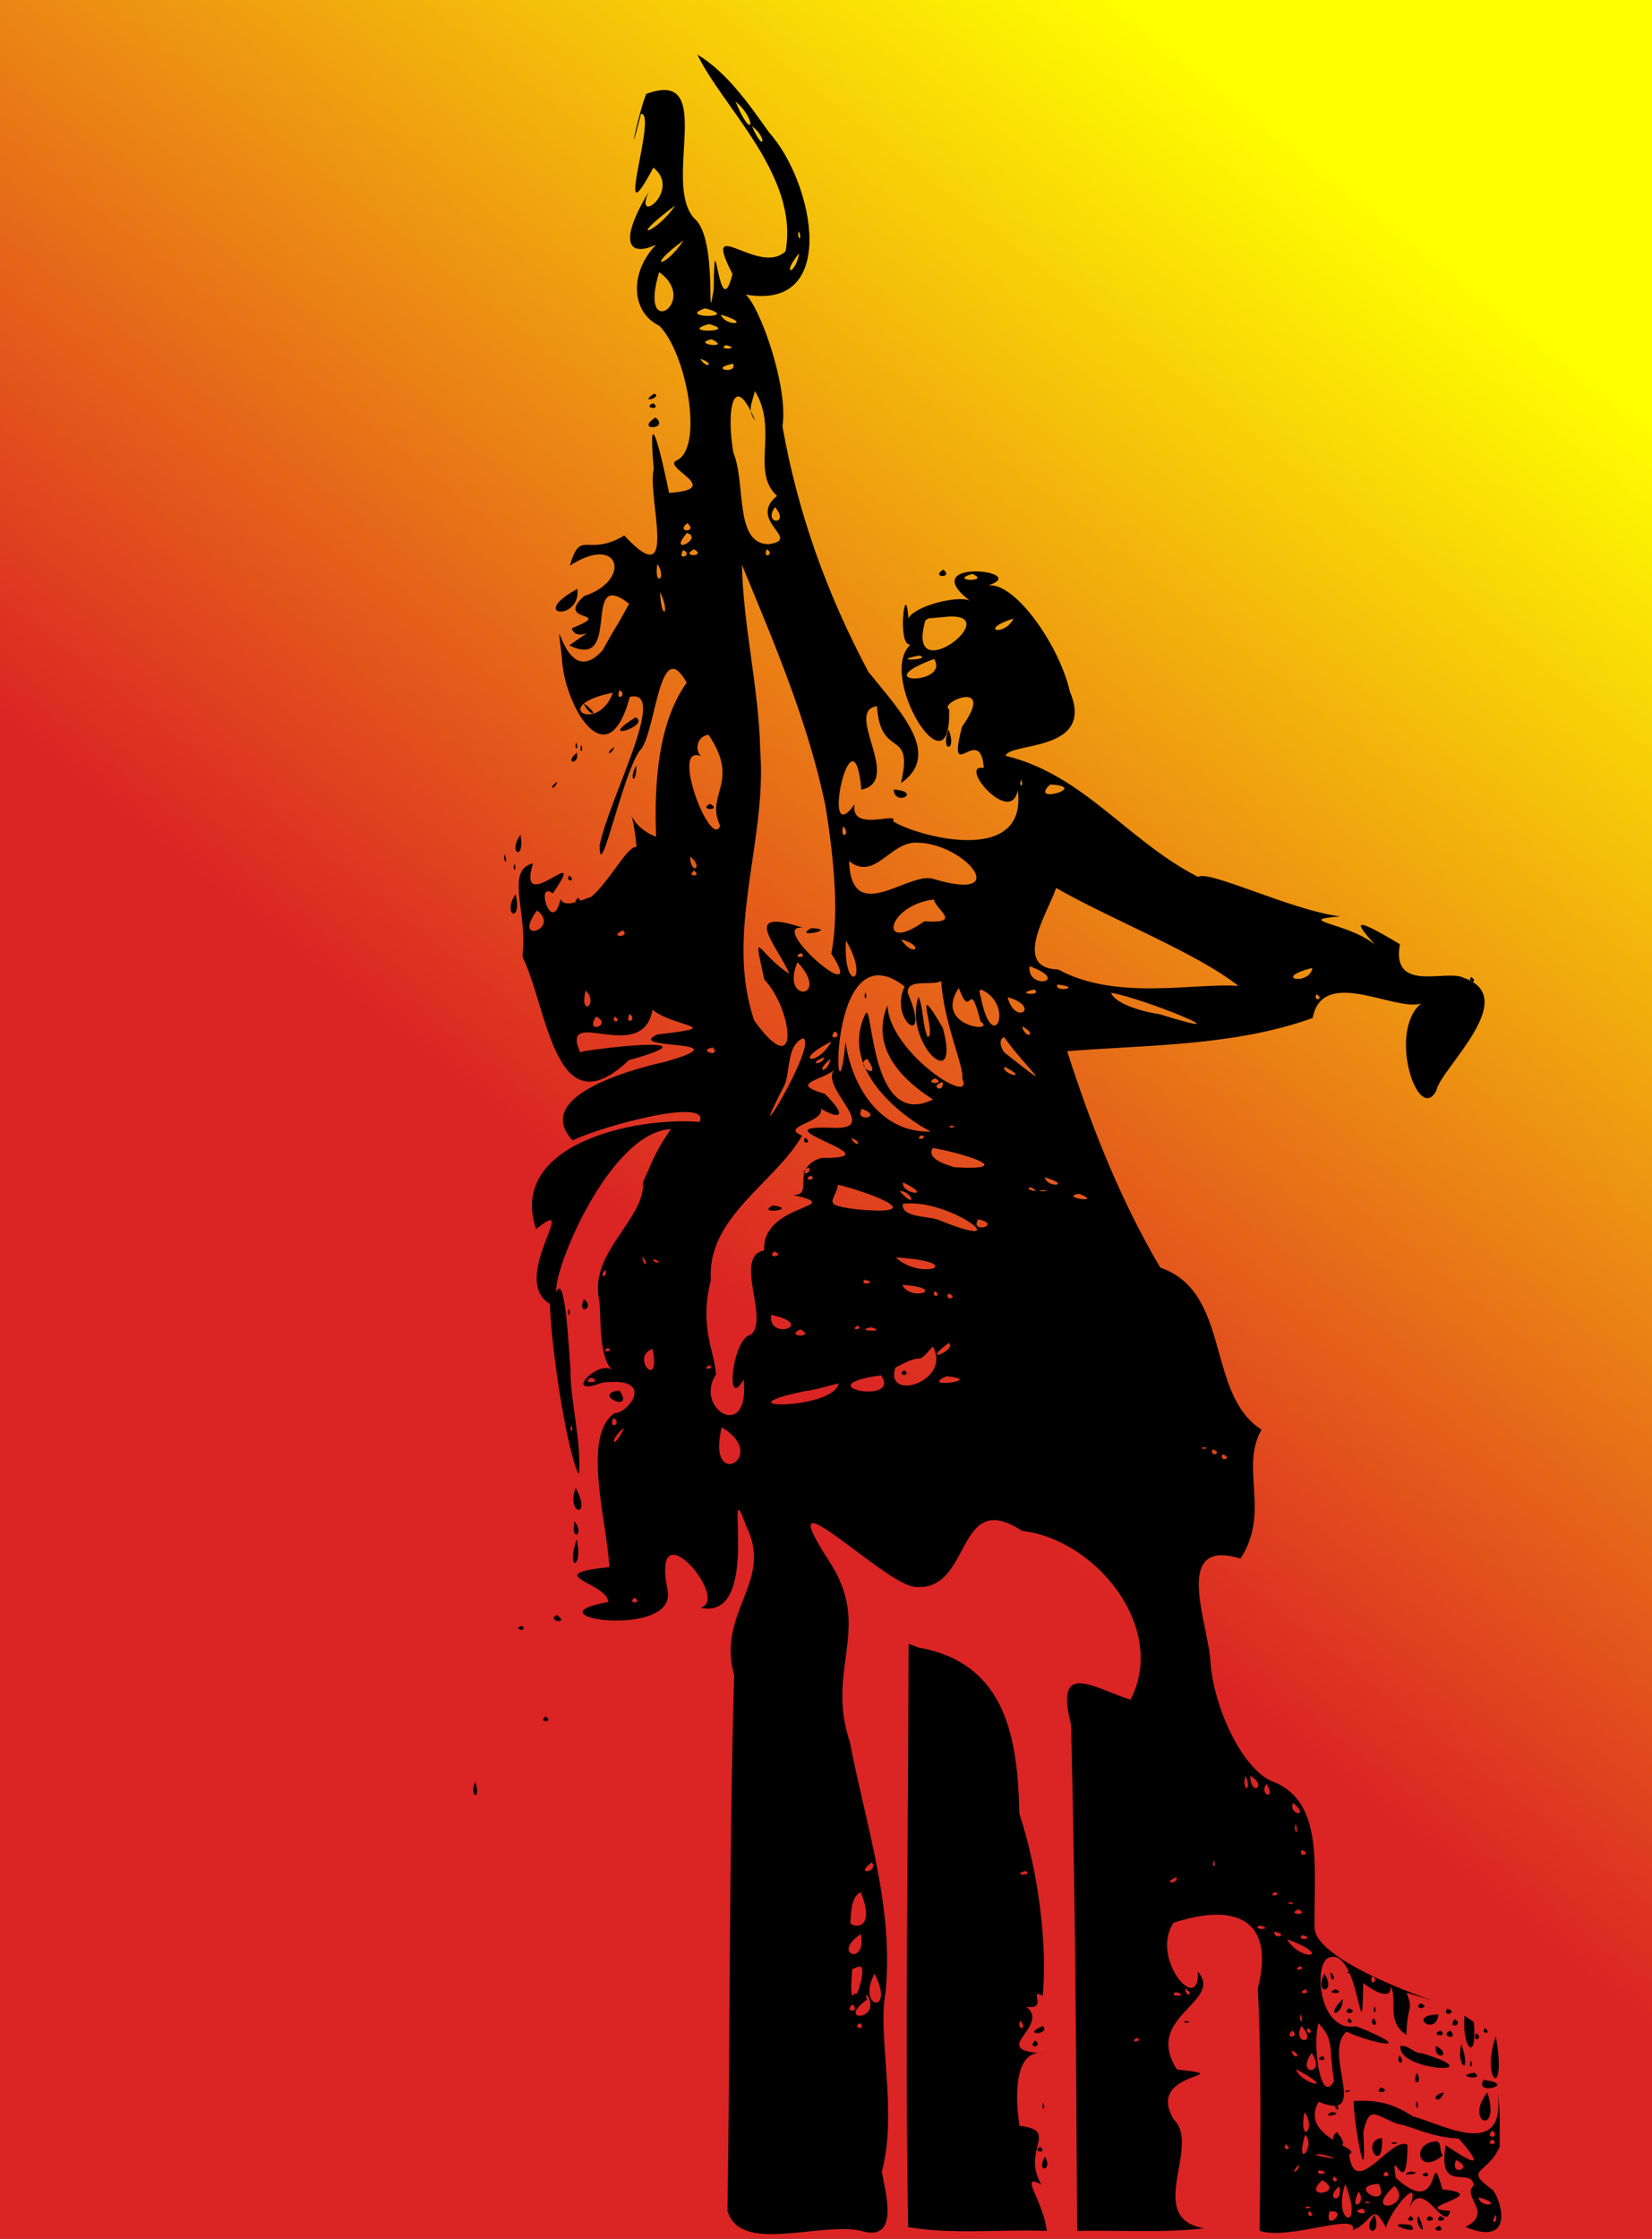
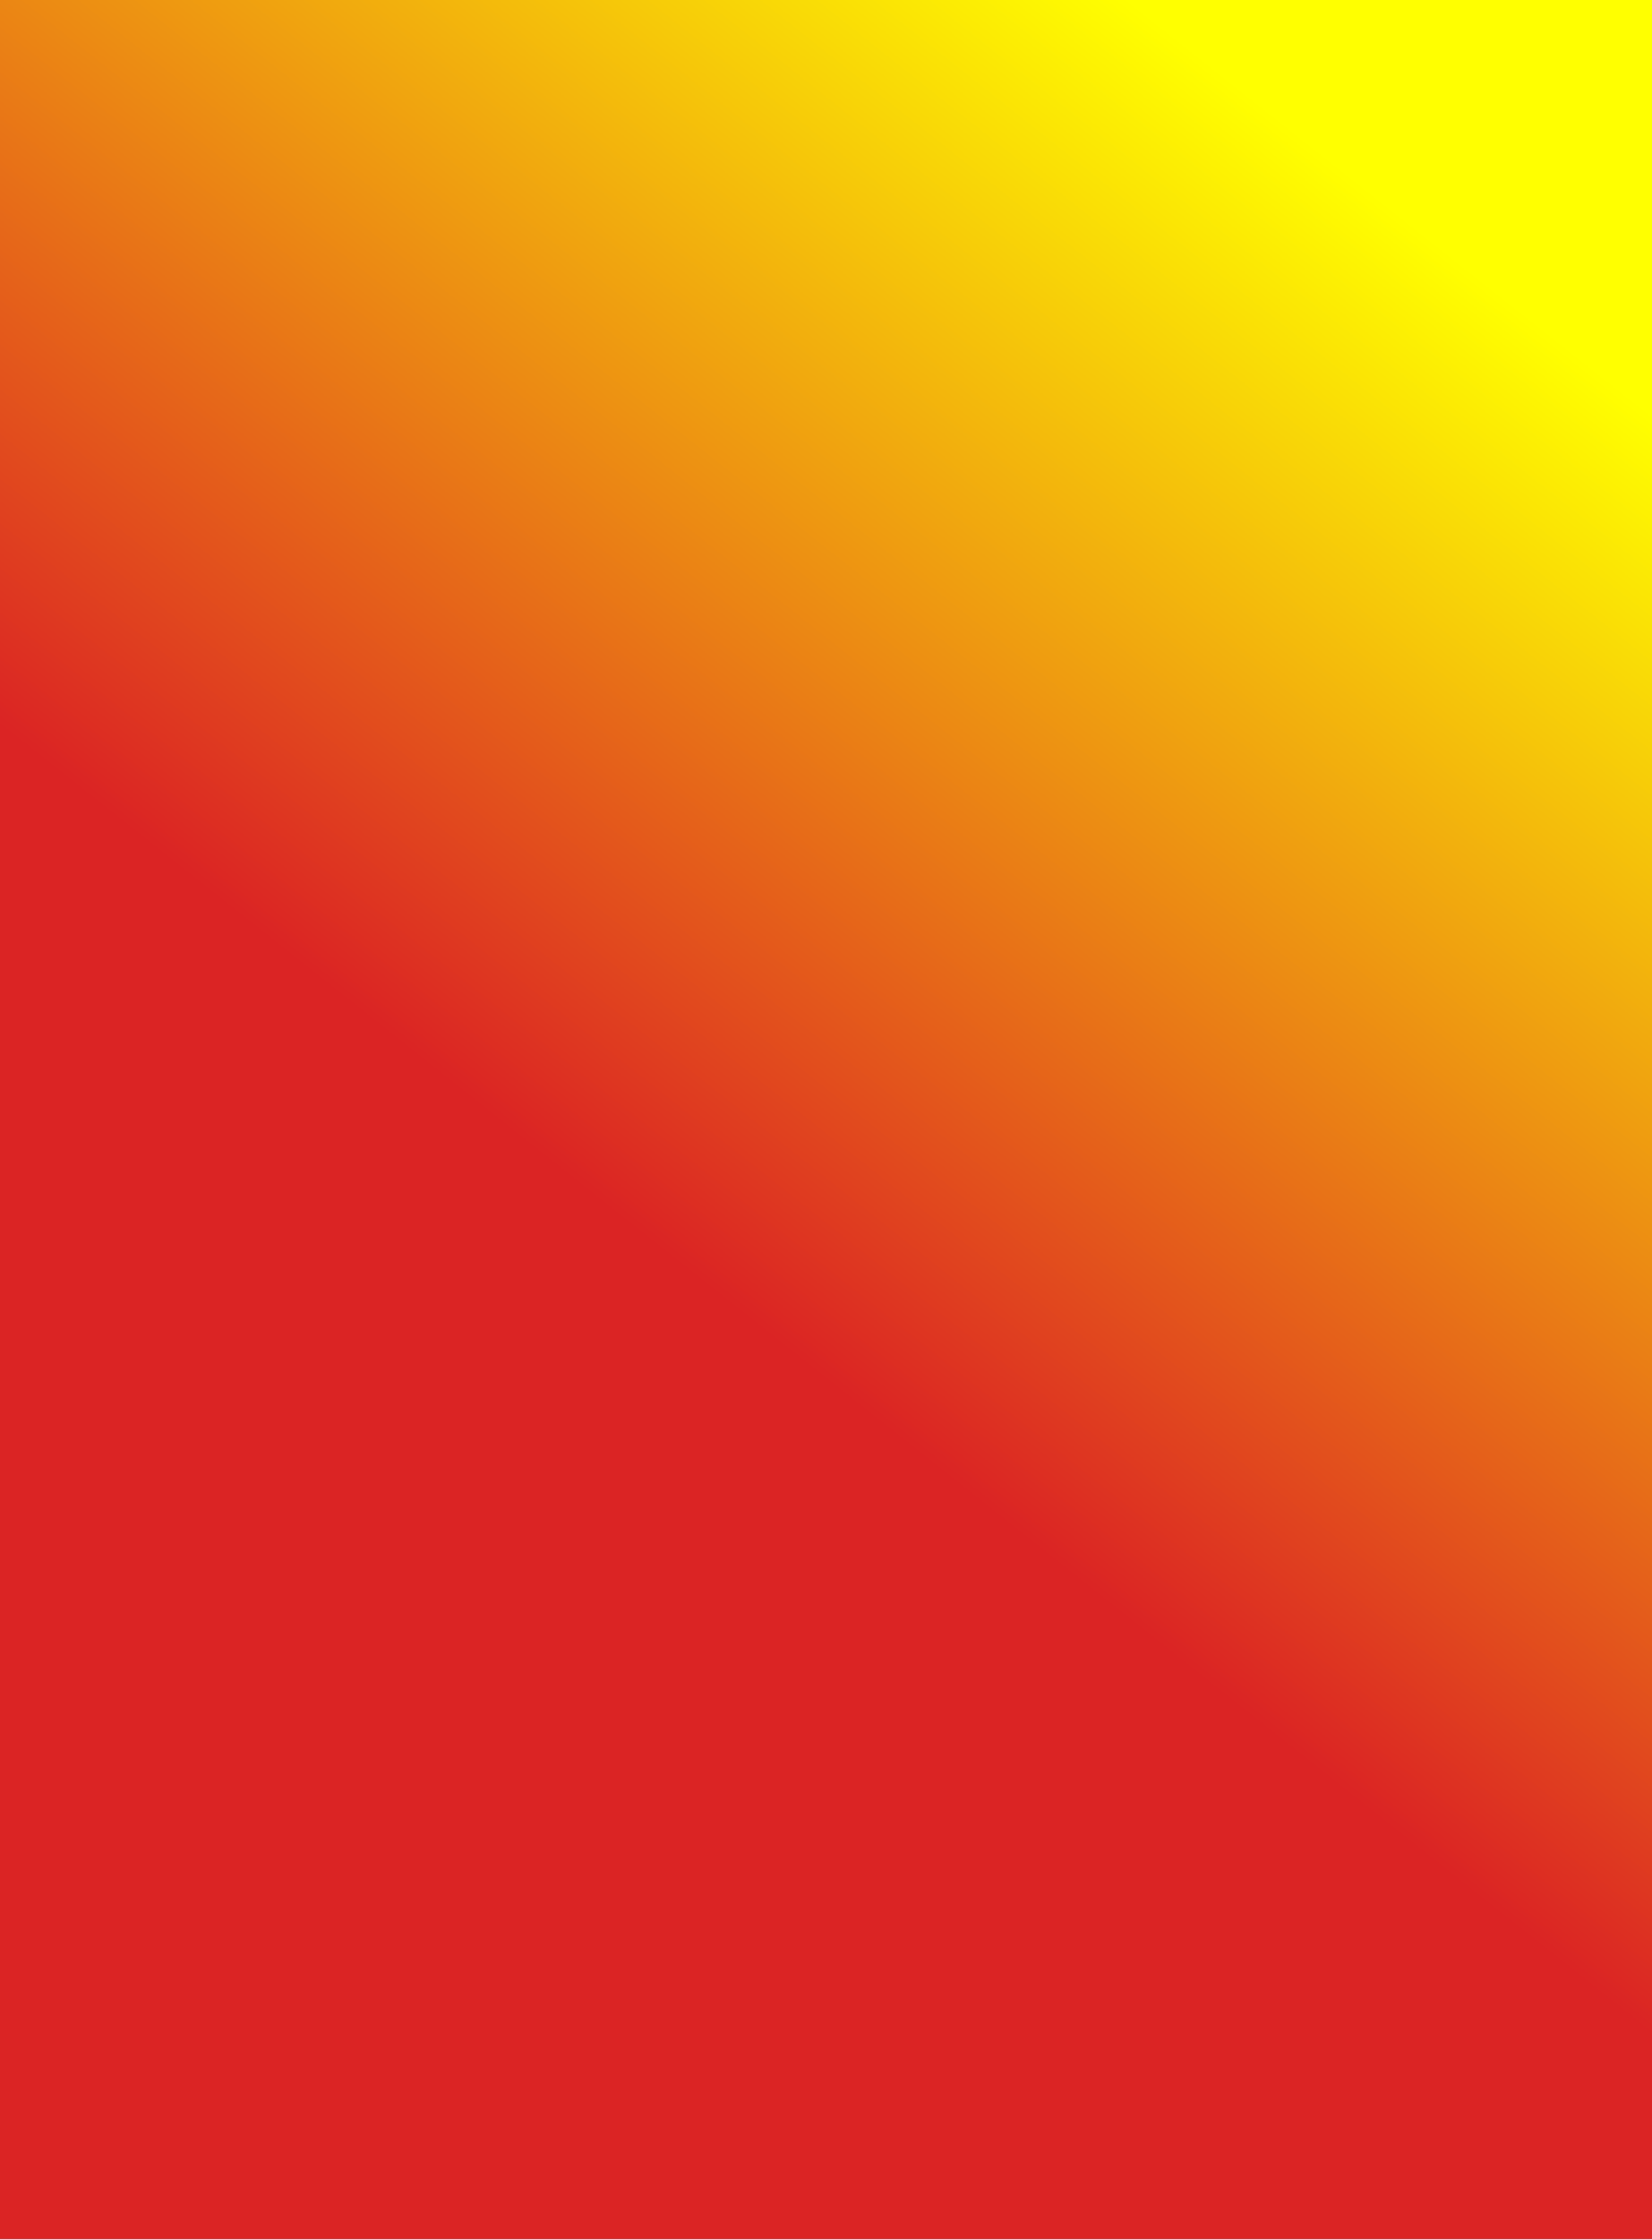
<svg xmlns="http://www.w3.org/2000/svg" xmlns:ns1="http://www.inkscape.org/namespaces/inkscape" xmlns:ns2="http://sodipodi.sourceforge.net/DTD/sodipodi-0.dtd" xmlns:xlink="http://www.w3.org/1999/xlink" width="450.528" height="610.132" id="svg2" version="1.1" ns1:version="0.48.1 " ns2:docname="New document 1">
  <rect width="100%" height="100%" fill="#333333" stroke="none" />
  <defs id="defs4">
    <linearGradient ns1:collect="always" id="linearGradient3771">
      <stop style="stop-color:#db2424;stop-opacity:1;" offset="0" id="stop3773" />
      <stop style="stop-color:#ffff00;stop-opacity:1" offset="1" id="stop3775" />
    </linearGradient>
    <linearGradient ns1:collect="always" xlink:href="#linearGradient3771" id="linearGradient3777" x1="256.239" y1="298.641" x2="471.32" y2="26.995" gradientUnits="userSpaceOnUse" gradientTransform="translate(0,4)" />
  </defs>
  <ns2:namedview id="base" pagecolor="#ffffff" bordercolor="#666666" borderopacity="1.0" ns1:pageopacity="0.0" ns1:pageshadow="2" ns1:zoom="0.35" ns1:cx="247.21571" ns1:cy="300.17689" ns1:document-units="px" ns1:current-layer="layer1" showgrid="false" fit-margin-top="0" fit-margin-left="0" fit-margin-right="0" fit-margin-bottom="0" ns1:window-width="1024" ns1:window-height="712" ns1:window-x="-4" ns1:window-y="-4" ns1:window-maximized="1" />
  <g ns1:label="Layer 1" ns1:groupmode="layer" id="layer1" transform="translate(-121.218,2.278)">
    <rect style="fill:url(#linearGradient3777);fill-opacity:1;stroke:none" id="rect3000" width="450.528" height="610.132" x="121.218" y="-2.278" />
-     <path style="fill:#000000" d="m 311.399,12.58 c 6.728,14.156 27.865,33.075 24.049,53.617 -7.241,6.989 -23.198,-10.782 -14.465,6.201 -3.785,15.054 -4.896,-17.609 -5.117,4.16 -2.243,13.396 1.389,-13.871 -5.299,-19.29 -8.948,-9.69 6.327,-41.17 -13.121,-33.942 -2.203,5.526 -5.523,21.581 -1.422,5.431 4.707,-0.56 -8.149,36.206 3.382,14.642 7.861,6.231 -5.542,16.202 -1.297,6.652 -11.397,18.918 -1.512,18.708 9.647,9.225 -14.183,5.914 -16.91,22.304 -6.698,27.255 7.319,7.408 12.103,32.751 4.908,36.564 -5.032,1.858 13.325,7.964 -2.291,8.949 -1.52,-7.613 -6.064,-27.747 -4.175,-6.569 -1.832,8.011 7.105,34.512 -8.025,18.198 -10.334,6.066 -11.868,-2.044 -14.849,8.214 13.759,-8.934 16.966,4.079 3.875,8.278 -8.257,7.536 8.855,3.881 -3.37,8.783 1.449,4.5 8.805,-2.096 -0.674,4.655 14.768,7.251 2.984,-21.713 16.323,-11.353 -4.498,8.34 -2.107,3.439 -7.224,12.701 -10.854,12.036 -13.258,-16.525 -11.1,2.043 0.505,12.74 12.414,33.549 18.514,10.658 10.78,-2.497 -5.726,27.713 -8.224,40.492 -0.025,11.493 6.641,-21.686 11.509,-26.528 3.984,-6.116 4.937,-30.958 12.237,-17.84 -8.633,11.961 -8.755,30.937 -8.341,41.998 -9.474,-3.587 -6.82,-13.071 -5.35,2.759 -2.566,-0.268 -7.026,9.011 -12.429,13.7 -0.737,-0.127 -7.086,3.496 -8.276,0.517 -2.38,10.372 -7.109,-5.359 -2.106,-1.538 10.368,-15.259 -10.178,7.276 -5.418,-8.178 -7.779,1.775 -1.255,13.779 -2.899,25.345 6.956,14.144 8.808,47.572 29.038,28.272 26.525,-7.409 -12.712,-2.885 -13.265,-2.114 -5.839,-13.161 17.024,3.773 19.714,-11.626 6.101,4.896 20.541,4.556 1.338,6.735 -9.524,4.364 24.64,1.072 2.07,7.46 -10.616,2.37 -36.042,9.686 -25.203,21.417 8.238,-4 37.716,-11.891 34.643,-5.05 -18.204,-1.418 -52.367,6.307 -44.584,29.22 12.504,-10.013 -7.561,13.695 3.76,20.386 0.377,13.044 4.942,41.514 7.906,46.426 0.801,-8.739 -2.458,-20.397 -2.299,-28.696 -0.401,-4.438 -1.41,-26.911 -3.875,-20.894 -0.839,-6.338 14.646,-43.635 31.257,-44.484 -4.352,6.423 -4.358,7.309 -7.598,14.442 0.669,9.991 -14.503,18.976 -12.032,31.727 0.801,3.433 -0.474,16.331 3.96,19.778 -3.7,-3.829 -14.509,7.509 -3.075,3.159 15.184,-1.824 6.953,8.529 3.412,8.299 -9.005,6.224 -2.187,29.097 -1.424,41.949 -19.286,2.099 -0.705,4.145 -0.303,9.528 -23.421,4.139 19.64,10.462 16.091,-3.57 -4.422,-22.748 17.514,3.148 9.015,5.108 17.382,3.942 5.908,-40.341 12.456,-22.333 7.721,15.296 -8.103,23.374 -3.252,40.784 -1.367,48.596 -1.069,97.533 -1.811,145.983 3.515,11.777 24.897,2.993 36.236,5.349 11.669,3.736 6.152,-12.576 5.888,-16.24 4.32,-16.071 -1.221,-36.71 0.949,-48.401 2.453,-23.149 -5.353,-45.953 -9.699,-68.508 -6.787,-20.217 6.568,-31.161 -5.892,-49.668 -16.407,-25.369 13.877,5.382 23.066,7.291 16.401,2.369 11.307,-27.339 29.8,-15.168 19.744,2.156 39.809,26.137 29.577,45.995 -9.585,-2.884 -20.921,-11.282 -16.231,6.784 1.187,45.981 1.419,91.984 1.656,137.978 11.566,-0.224 23.196,0.572 34.711,-0.674 -16.503,-2.793 -0.775,-22.351 -8.329,-29.652 -8.266,-13.597 18.928,-11.59 0.852,-13.653 -9.368,-14.553 12.968,-18.376 5.687,-26.665 0.686,12.172 -13.164,-3.509 -6.635,-13.311 16.579,-5.471 27.882,-1.235 23,17.903 1.086,21.979 0.643,44.038 0.505,66.052 8.112,2.654 26.85,-5.288 25.432,-0.219 5.614,-2.188 5.041,-8.166 9.047,-0.623 0.638,-4.058 10.612,-16.279 6.066,-4.613 3.63,-10.41 9.91,6.612 11.437,0.021 -12.174,-0.744 12.399,-4.417 -2.108,-5.853 -3.955,-13.601 0.402,8.956 -12.763,-3.183 -1.613,-10.254 3.097,7.629 3.203,-8.951 -4.338,-2.691 -14.376,15.249 -15.925,2.59 4.066,-1.749 -13.87,-4.667 -8.297,-14.343 14.231,5.751 0.853,-13.096 7.561,-19.104 8.488,3.759 19.6,5.322 2.675,-1.495 -10.537,1.915 -11.795,-17.897 -7.203,-18.767 8.151,-2.554 8.707,28.976 9.123,7.006 3.917,2.983 7.811,4.436 7.411,0.871 2.198,3.448 -1.436,9.501 4.339,13.248 0.315,-8.948 1.989,-6.122 0.075,-11.502 25.694,7.737 -26.115,-6.535 -25.106,-18.171 -0.263,-15.145 2.665,-33.57 -10.944,-39.18 -8.146,-2.691 -16.437,-19.456 -17.454,-32.748 -0.467,-10.227 -10.686,-34.05 8.188,-28.205 8.3,-12.625 -0.263,-24.632 5.752,-35.13 -15.222,-9.651 -8.186,-37.491 -27.613,-44.156 -10.872,-18.387 -18.859,-38.565 -25.405,-58.989 22.436,-1.769 45.562,-1.386 66.968,-9.041 2.663,-14.169 22.378,-1.707 29.572,-3.935 -9.221,7.502 -0.847,33.2 4.159,23.697 1.093,-5.967 23.36,-25.307 7.393,-30.73 -4.505,-2.431 -19.799,4.344 -17.338,-9.148 -13.312,-7.933 -12.347,-6.076 -6.817,0.159 -6.851,-5.91 -22.848,-6.674 -9.416,-7.726 -13.278,-1.621 -36.096,-12.855 -38.778,-10.75 -19.326,-9.871 -31.141,-27.836 -52.525,-33.027 1.007,-3.761 24.553,-0.896 17.547,-17.467 -3.081,-13.409 -16.456,-32.04 -23.603,-28.579 15.562,-4.102 -19.282,-8.36 -3.796,3.721 -3.554,-1.455 -15.112,1.611 -16.648,4.877 -0.826,-11.672 -3.214,8.007 0.59,7.119 -9.375,8.541 11.257,41.717 10.503,17.694 -3.142,-1.764 13.149,-8.735 3.524,4.695 -4.318,16.729 4.957,-1.469 5.94,11.247 -7.338,-1.233 7.452,16.131 9.246,6.045 2.85,21.072 -28.027,12.438 -34.016,8.467 1.837,-2.787 -11.748,3.232 -10.478,-4.594 -9.683,13.632 -0.364,-28.288 1.859,-3.992 11.444,-2.418 -4.87,-21.458 4.239,-22.755 1.019,14.891 10.155,5.53 6.55,20.978 11.048,-7.732 0.489,-18.794 -8.888,-30.351 -11.284,-21.187 -19.237,-43.231 -23.431,-66.905 1.928,-11.939 -8.297,-38.264 -11.208,-36.131 27.217,5.871 19.78,-30.405 7.616,-43.895 -5.542,-7.74 -11.343,-16.265 -19.609,-21.294 z m 10.405,12.806 c 5.994,4.976 4.741,11.433 0,0 z m 4.486,6.698 c 4.227,3.142 3.35,7.795 0,0 z m -20.915,21.61 c -4.91,7.426 -14.165,10.566 0,0 z m 33.742,7.056 c 1.072,3.347 -0.857,1.547 0,0 z m -31.509,2.485 c -4.872,7.565 -10.899,8.032 0,0 z m 31.573,3.475 c -1.075,6.114 -5.14,6.272 0,0 z m -38.207,5.181 c 11.219,7.924 -5.869,19.406 0,0 z m 12.553,9.857 c 10.389,2.802 -8.287,2.729 0,0 z m 4.276,1.727 c 9.001,2.637 1.269,3.463 0,0 z m -3.265,2.57 c 8.85,2.279 -8.847,2.495 0,0 z m 0.716,4.128 c 5.891,2.728 -5.863,1.393 0,0 z m 3.939,1.601 c 4.553,1.138 -2.773,1.415 0,0 z m -6.972,3.728 c 4.23,1.404 1.665,2.98 0,0 z m 8.909,1.348 c 1.368,3.035 -7.083,1.384 0,0 z m 5.94,7.435 c 6.55,10.509 -1.204,21.997 6.045,28.582 -8.326,6.84 7.182,11.947 -2.401,13.164 -9.281,-0.227 -6.001,-16.452 -9.5,-24.95 -1.983,-11.419 -0.06,-22.947 5.983,-8.666 -2.334,-2.925 -0.801,-4.886 -0.126,-8.13 z m -27.423,0.695 c -4.535,2.974 2.4,1.017 0,0 z m -0.232,2.633 c -3.398,1.274 2.437,2.098 0,0 z m 0.569,3.875 c -5.848,3.773 4.034,3.336 0,0 z m 32.605,24.432 c 4.276,5.082 -3.517,4.846 0,0 z m -23.906,4.381 c 3.041,2.624 -3.433,2.626 0,0 z m -0.147,2.675 c 4.793,1.398 -5.528,6.548 0,0 z m 1.938,4.444 c 3.769,2.036 -4.134,2.236 0,0 z m 19.841,0 c 2.403,1.299 -1.254,2.983 0,0 z m -22.768,0.232 c 2.997,1.307 -2.028,3.172 0,0 z m -7.035,3.77 c 2.777,4.334 -1.122,6.223 0,0 z m 23.042,0.232 c 8.803,21.289 18.116,43.106 22.776,65.686 2.798,17.111 3.49,30.958 1.594,40.258 10.647,16.412 -17.934,-8.072 -7.772,-7.035 -17.364,-5.732 -7.025,4.69 -3.669,12.532 -8.444,-5.265 -10.225,-13.777 -6.816,1.58 7.795,8.207 9.955,28.756 -2.74,11.209 -8.195,-23.862 3.529,-49.045 1.619,-73.575 -0.35,-17.019 -4.605,-33.549 -4.992,-50.655 z m 54.91,1.306 c -3.668,2.266 2.994,2.38 0,0 z m 7.898,1.158 c 5.37,2.334 -6.847,2.01 0,0 z m -107.692,4.086 c -13.809,7.585 1.069,8.916 0,0 z m 22.558,0.864 c 2.981,6.147 0.258,7.998 0,0 z m 77.025,6.845 c 19.163,-2.38 -10.572,20.859 -4.651,0.863 l 0.826,-0.517 3.824,-0.346 0,0 z m 19.356,0.379 c -2.394,5.035 -9.91,3.196 0,0 l 0,0 z m -25.78,10.089 c 4.329,1.077 -8.82,1.8 0,0 z m 4.128,0.927 c 4.45,7.213 -18.76,6.971 0,0 z m -85.745,8.467 c 2.368,1.621 -1.514,3.252 0,0 z m -1.853,0.737 c -4.119,11.317 -17.72,3.512 0,0 z m -8.004,2.864 c 1.581,3.758 5.032,3.587 0,0 z m 14.217,3.833 c -11.385,7.049 4.308,2.389 0,0 z m 85.345,3.37 c -2.505,6.227 2.505,6.227 0,0 z m -65.462,1.39 c 8.819,13.122 -1.022,16.061 3.161,24.812 -2.565,6.727 -13.778,-22.606 -5.267,-18.956 -1.864,-2.148 -0.755,-5.556 2.106,-5.855 z m -36.059,2.106 c -0.834,2.128 0.838,2.145 0,0 z m 1.348,0.674 c -0.834,2.128 0.838,2.145 0,0 z m 9.015,0.548 c -2.732,1.79 -1.009,2.659 0,0 z m -10.236,1.559 c -3.777,3.188 0.909,3.328 0,0 z m 16.218,3.496 c -2.315,3.982 0.157,5.576 0,0 z m 104.975,3.833 c 0.838,2.145 -0.834,2.128 0,0 z m -126.459,0.548 c -2.732,1.79 -1.009,2.659 0,0 z m 134.357,0.8 c 11.233,0.529 -6.182,5.657 0,0 z m -42.672,1.348 c 0.23,4.824 7.973,0.622 0,0 l 0,0 z m -50.065,3.918 c -3.534,1.773 3.49,1.961 0,0 z m 36.312,6.129 c 2.276,2.335 -1.17,3.798 0,0 z m -87.999,2.296 c -3.662,4.894 1.182,7.603 0,0 z m 108.197,2.148 c 13.133,0.202 26.38,16.505 4.278,9.858 -6.752,-2.022 -22.259,13.158 -22.892,-4.815 7.156,5.567 11.179,-5.469 18.614,-5.043 z m -112.473,3.223 c -0.857,1.547 1.072,3.347 0,0 z m 50.55,0.527 c 3.921,3.408 -0.122,5.049 0,0 z m -47.917,1.98 c -0.834,2.128 0.838,2.145 0,0 z m 48.949,1.896 c 2.418,1.722 -2.418,1.722 0,0 z m -34.079,1.348 c -1.278,1.943 2.32,1.571 0,0 z m 132.798,3.37 c 15.43,8.801 38.208,17.621 49.743,26.694 -12.009,-0.88 -33.432,4.153 -49.132,-4.473 -13.168,-0.325 -2.216,-16.542 -0.611,-22.221 z m -147.395,1.664 c -3.918,6.058 2.009,7.997 0,0 z m 16.997,1.032 c -2.416,2.594 2.497,1.723 0,0 z m 97.077,0.442 c 0.811,3.174 7.895,6.587 -2.612,5.961 -12.638,9.021 -10.405,-4.335 2.612,-5.961 l 4e-5,3e-5 z m -108.24,3.012 c 6.661,4.888 -7.024,9.57 0,0 z m 74.856,4.802 c -5.674,2.937 7.902,0.331 0,0 z m -51.392,0.611 c 2.142,2.133 -4.335,1.89 0,0 z m 75.846,2.464 c 6.769,1.807 3.338,5.124 0,0 z m -15.039,0.295 c 6.847,11.602 -0.881,14.593 0,0 z m -12.195,3.433 c 1.934,1.66 -3.059,1.17 0,0 z m -1.011,2.464 c 9.316,10.066 -4.867,11.333 0,0 z m 63.292,1.116 c 11.567,4.211 -0.847,6.601 0,0 z m 77.088,0.463 c -0.559,4.928 -11.465,2.94 0,0 z m 43.325,2.464 c 2.32,1.571 -1.278,1.943 0,0 z m -144.509,1.116 c 0.582,11.118 6.497,24.062 5.708,26.454 3.725,8.313 -20,-7.041 -20.367,-19.883 -5.632,13.444 7.503,22.531 12.414,25.699 -17.497,8.673 -16.306,-27.9 -18.48,-23.235 -7.525,15.787 11.957,29.052 17.882,31.994 -13.92,0.413 -21.645,-12.619 -23.259,-24.449 -2.864,29.332 -5.806,-32.13 16.119,-15.106 -4.471,9.366 7.561,17.477 0.843,1.769 -0.27,-4.133 6.639,-1.811 9.141,-3.244 z m 31.699,0.948 c 7.356,0.857 -1.261,2.273 0,0 z m -26.918,0.927 c 3.495,9.558 2.622,-3.824 5.94,9.141 4.739,3.264 -13.055,1.494 -5.94,-9.141 z m 6.066,0.421 c 9.451,4.147 3.162,18.673 -0.085,2.017 l -0.385,-1.575 0.469,-0.442 0,0 z m 14.596,0 c 2.368,1.97 -6.147,1.146 0,0 z m -122.415,0.253 c 3.739,3.702 -1.855,7.6 0,0 z m 76.309,0.505 c -0.834,2.128 0.838,2.145 0,0 z m 66.957,0.147 c 8.387,1.267 38.948,13.785 13.332,5.855 -4.121,-0.589 -12.043,-2.634 -13.332,-5.855 z m 56.089,0.4 c 2.32,1.572 -1.278,1.943 0,0 z m -108.577,0.674 c -4.314,12.362 11.697,27.406 6.635,8.509 -8.9,-15.237 -1.375,2.138 -4.17,2.464 -1.491,-3.52 -1.019,-7.454 -2.464,-10.974 z m 24.285,0.105 c 9.337,2.68 2.031,7.983 0,0 z m -103.1,4.592 c 2.368,1.621 -1.514,3.252 0,0 z m -9.141,0.695 c 4.749,2.315 -3.268,5.038 0,0 z m 5.118,0 c 2.32,1.571 -1.278,1.943 0,0 z m 111.041,2.696 c 4.459,2.099 1.027,3.847 0,0 z m -51.013,1.348 c 2.497,1.723 -2.416,2.594 0,0 z m 46.169,1.58 c 5.95,8.494 15.563,16.41 0.541,4.552 -1.099,-0.581 -2.504,-3.919 -0.541,-4.552 z m -54.91,0.316 c 4.58,1.147 -17.548,36.931 -4.999,12.725 1.654,-3.889 0.532,-10.734 4.999,-12.725 z m 7.772,0.864 c -3.691,6.954 -11.176,5.617 0,0 z m -32.31,1.622 c 2.434,2.993 -4.65,0.845 0,0 z m 30.351,2.675 c -0.217,2.202 -5.09,2.058 0,0 z m 11.711,0.4 c 4.616,6.533 -3.921,1.883 0,0 z m -10.005,0.042 c -0.587,3.941 -4.713,3.972 0,0 z m 47.496,2.127 c 7.361,3.914 -1.088,2.008 0,0 z m -46.106,0.484 c -5.296,4.61 13.088,16.864 -0.758,16.176 -22.146,-0.879 18.519,8.477 -3.18,8.193 -8.8,2.969 -1.506,10.229 -7.688,10.11 15.573,3.496 -8.637,2.074 -7.819,15.11 -8.562,1.634 1.52,18.613 -3.639,22.992 -4.996,0.62 -7.232,21.299 -1.98,12.174 1.8,17.355 -13.681,8.025 -7.557,-1.339 -0.157,-5.87 -4.716,-12.915 -1.375,-25.68 -1.197,-17.148 17.329,-26.365 24.888,-39.428 -8.067,-3.241 14.574,-4.098 0.388,-11.126 4.625,5.117 15.511,9.356 5.779,-0.284 -10.499,-3.022 0.25,-3.696 2.941,-6.898 z m 27.128,2.696 c 3.551,1.671 -3.551,1.671 0,0 z m 2.127,1.032 c 0.314,3.444 -3.971,0.903 0,0 z m -22.073,7.267 c 6.316,2.341 -2.366,3.838 0,0 z m 24.39,4.592 c 2.901,0.355 -2.105,0.869 0,0 z m -8.151,2.612 c 2.466,0.809 -2.402,1.667 0,0 z m -31.72,0.674 c -1.278,1.943 2.32,1.571 0,0 z m 12.595,0.021 c 3.633,1.454 1.102,2.867 0,0 z m 22.221,2.78 c 8.747,1.497 23.443,6.233 5.834,5.245 -1.259,-0.521 -7.833,-2.057 -5.834,-5.245 z m -33.974,5.308 c 1.834,1.674 -3.614,2.568 0,0 z m 0.8,2.233 c 1.934,1.66 -3.059,1.17 0,0 z m 63.693,0.442 c 7.756,2.228 0.748,3.12 0,0 z m -38.607,1.411 c 8.928,4.272 -0.767,3.183 0,0 z m -17.713,0.611 c 10.841,2.773 25.017,8.681 4.334,6.631 -8.83,-1.226 -5.362,-1.911 -4.334,-6.631 z m 52.53,0.695 c 3.911,1.988 -2.569,0.428 0,0 z m 3.286,0.737 c 3.714,0.398 -3.429,0.452 0,0 z m -39.05,0.316 c 3.371,-0.157 5.075,5.494 0,0 z m 48.928,0.716 c 7.155,2.82 -5.779,0.974 0,0 z m -48.064,2.759 c 12.745,-1.761 32.793,13.791 9.635,4.323 -2.697,-1.001 -10.173,-0.586 -9.635,-4.323 z m -35.448,0.442 c -4.988,2.597 7.48,1.036 0,0 z m 56.026,3.77 c 6.892,1.566 -2.612,4.067 0,0 z m -55.647,8.762 c 3.398,1.274 -2.437,2.098 0,0 z m -35.932,1.453 c 2.069,1.914 0.217,3.319 0,0 z m 69.085,0.169 c 20.294,1.221 7.025,6.621 0,0 z m -66.01,0.421 c 3.572,1.392 -0.77,1.239 0,0 z m -13.143,2.949 c 0.762,2.466 -2.195,2.057 0,0 z m 70.559,2.738 c 4.227,0.656 -1.457,1.905 0,0 z m 10.384,1.369 c 12.842,0.883 2.298,4.826 0,0 z m 8.867,1.685 c 2.32,1.571 -1.278,1.943 0,0 z m 3.665,0.674 c 3.153,1.108 -1.145,2.345 0,0 z m -99.393,1.516 c -1.966,4.788 3.28,2.445 0,0 z m -4.065,2.654 c -0.834,2.128 0.838,2.145 0,0 z m 55.162,1.643 c 12.685,2.733 -1.051,7.245 0,0 z m 23.442,2.949 c 2.466,0.809 -2.402,1.667 0,0 z m 3.812,0.442 c 5.233,1.386 -5.544,1.042 0,0 z m -19.314,0.569 c 4.614,2.306 -4.588,2.18 0,0 z m 40.44,3.707 c 2.623,1.794 -8.297,6.241 0,0 z m -4.297,0.99 c 5.279,9.516 -13.24,15.224 -10.236,5.75 9.027,-5.003 4.819,0.252 10.236,-5.75 z m -88.715,0.358 c 2.466,0.809 -2.402,1.667 0,0 z m 12.279,0.274 c 2.381,11.795 -6.261,2.166 0,0 z m 15.354,4.444 c 2.466,0.809 -2.402,1.667 0,0 z m 53.246,1.348 c -2.418,1.722 2.418,1.722 0,0 z m -6.298,1.411 c 5.824,8.291 -21.213,2.861 0,0 l 0,0 z m 17.861,0.253 c 11.096,1.021 -8.024,3.498 0,0 z m -96.824,0.358 c 3.551,1.671 -3.551,1.671 0,0 z m 67.358,1.601 c -1.082,7.256 -34.068,7.204 -8.959,2.057 3.063,-0.338 5.96,-1.424 8.959,-2.057 z m -59.775,1.896 c -7.867,1.024 4.588,6.463 0,0 z m -1.58,7.477 c 2.696,1.795 -1.712,3.373 0,0 z m -11.479,1.959 c 0.838,2.145 -0.834,2.128 0,0 z m 41.008,0.611 c 13.364,7.96 -4.398,17.871 0,0 z m -26.602,0.105 c -2.966,6.63 -4.528,3.51 0,0 z m 157.947,5.308 c 2.889,0.399 -1.77,0.771 0,0 z m 2.549,0.59 c 3.153,1.108 -1.145,2.345 0,0 z m 2.696,1.348 c 3.153,1.108 -1.145,2.345 0,0 z m -176.461,9.12 c -2.652,7.39 4.689,8.666 0,0 z m -0.253,9.183 c -1.251,5.764 2.891,3.774 0,0 z m 0.548,4.844 c -3.057,9.101 1.91,8.148 0,0 z m 15.839,15.944 c 2.418,1.722 -2.418,1.722 0,0 z m -21.231,4.718 c -3.195,1.557 3.832,2.774 0,0 z m -9.52,2.928 c -3.05,1.126 1.994,1.727 0,0 z m 105.438,4.929 c -0.09,52.895 -1.01,106.052 -0.126,158.958 12.29,2.077 25.255,0.564 37.828,1.011 -1.074,-8.49 -7.76,-15.879 -1.516,-12.637 -5.601,-9.617 5.209,-14.636 -5.936,-15.983 -1.443,-9.061 -1.05,-21.127 6.706,-19.749 -15.83,-0.711 1.982,-7.255 -4.835,-12.69 6.303,0.901 0.234,-5.392 4.465,-2.97 1.245,-13.431 -0.941,-33.14 -6.374,-49.655 -0.435,-20.848 -3.717,-41.019 -27.465,-45.271 l -2.746,-1.013 -1.3e-4,-10e-6 z m -98.951,19.778 c -2.418,1.722 2.418,1.722 0,0 z m 190.825,16.176 c 2.011,4.458 -1.128,4.45 0,0 z m 1.306,0.021 c 4.807,2.578 0.198,6.043 0,0 z m -211.382,1.58 c -1.763,4.496 1.797,5.234 0,0 z m 215.826,0.611 c 2.87,4.581 -2.305,3.133 0,0 z m 7.267,5.181 c 4.907,4.148 -1.547,3.228 0,0 z m 0.695,5.75 c 1.152,4.019 -0.878,1.685 0,0 z m 1.622,7.077 c 3.153,1.108 -1.145,2.345 0,0 z m -23.927,2.822 c 0.838,2.145 -0.834,2.128 0,0 z m -93.264,0.548 c 1.903,2.828 -5.137,3.645 0,0 z m 41.851,2.359 c 2.737,1.378 -4.494,1.198 0,0 z m 41.177,1.706 c 0.73,1.925 -4.394,1.825 0,0 z m 26.833,4.023 c 2.466,0.809 -2.402,1.667 0,0 z m -112.894,0.063 c 4.362,11.139 -2.718,9.361 -2.864,8.362 0.264,-2.543 0.026,-7.143 2.864,-8.362 z m 117.002,2.717 c 2.889,0.399 -1.77,0.771 0,0 z m 2.296,1.938 c 3.551,1.671 -3.551,1.671 0,0 z m -10.51,4.381 c 4.455,1.158 -2.597,1.396 0,0 z m 3.918,1.727 c 4.328,0.568 0.042,2.592 0,0 z M 355.988,524.817 c 1.717,8.951 -8.267,5.386 0,0 z m 120.224,0.316 c 4.227,0.656 -1.457,1.905 0,0 z m -4.002,1.074 c 13.188,4.821 3.709,6.379 0,0 z m 3.412,7.372 c 2.466,0.809 -2.402,1.667 0,0 z m -119.95,0.105 c 2.842,-0.367 -3.735,18.61 -2.008,0.673 l 1.608,-0.652 0.4,-0.021 0,4e-5 z m 133.493,1.327 c -2.105,0.869 2.901,0.355 0,0 z m -5.055,0.211 c -0.283,3.292 2.135,1.903 0,0 z m -124.394,0.379 c 5.838,11.39 -5.083,9.59 0,0 z m 122.646,0 c -2.908,6.345 3.598,5.16 0,0 z m 13.08,0.716 c 2.403,1.299 -1.254,2.983 0,0 z m -50.971,3.328 c 2.76,1.721 -0.018,2.731 0,0 z m 32.752,0.232 c 1.934,1.66 -3.059,1.17 0,0 z m 8.172,0 c -3.514,1.358 3.514,1.358 0,0 z m -43.536,0.779 c 4.455,1.158 -2.597,1.396 0,0 z m -87.177,0.337 c -3.398,1.274 2.437,2.098 0,0 z m 3.075,0.442 c 4.139,7.086 -8.825,7.507 -0.105,1.243 l -0.295,-1.053 0.4,-0.19 2e-5,4e-5 z m 129.702,1.095 c -5.29,4.974 -0.142,4.959 0,0 z m 21.147,1.158 c -2.437,2.098 3.398,1.274 0,0 z m -154.851,0.274 c 2.294,2.467 -2.694,2.098 0,0 z m 142.34,0.527 c -0.834,2.128 0.838,2.145 0,0 z m -7.035,0.548 c -2.437,2.098 3.398,1.274 0,0 z m 26.855,0.084 c -1.7,2.551 3.393,1.107 0,0 z m -39.976,1.58 c 1.072,3.347 -0.857,1.547 0,0 z m 37.596,0 c -8.887,0.239 -0.691,6.174 5e-5,3e-5 l -5e-5,-3e-5 z m 7.077,0.358 c -0.763,9.179 3.574,12.934 2.527,1.727 l -2.527,-1.727 -2e-5,0 z m -31.551,0.674 c -1.278,1.943 2.32,1.571 0,0 z m 6.824,0 c -1.96,1.541 2,3.128 0,0 z m 21.947,0.274 c -2.028,3.172 2.997,1.307 0,0 z m -118.35,0.4 c 2.202,2.629 -1.224,2.702 0,0 z m 45.2,0.084 c -2.105,0.869 2.901,0.355 0,0 z m -89.031,0.59 c 2.418,1.722 -2.418,1.722 0,0 z m 125.153,0.021 c 4.426,4.879 2.673,6.119 4.213,15.797 -3.668,6.854 -5.968,-10.245 -4.213,-15.797 z m -4.676,0.737 c 4.689,5.023 -2.602,5.298 0,0 z m -70.475,0.021 c -6.389,2.74 2.228,2.47 0,0 z m 72.286,0.569 c 2.32,1.571 -1.278,1.943 0,0 z m 48.191,0 c -1.278,1.943 2.32,1.571 0,0 z m -52.53,0.674 c 2.497,1.723 -2.416,2.594 0,0 z m 40.482,0 c -3.398,1.274 2.437,2.098 0,0 z m 2.696,0 c -3.432,1.472 2.545,2.963 0,0 z m 6.972,0.716 c -1.254,2.983 2.403,1.299 0,0 z m 5.392,0.842 c -4.256,12.292 3.205,17.875 0,0 z m -98.003,0.463 c 2.466,0.809 -2.402,1.667 0,0 z m -27.634,0.674 c -2.416,2.594 2.497,1.723 0,0 z m 116.285,1.032 c -1.697,6.006 2.996,9.263 0,0 z m -6.972,0.442 c -0.661,4.27 4.834,2.683 0,0 z m -9.668,0.042 c -0.959,6.979 26.027,8.122 5.876,1.98 -2.284,0.097 -3.565,-2.283 -5.876,-1.98 z m -29.614,1.179 c 3.34,1.748 0.046,2.654 0,0 z m 5.371,0.737 c 4.299,5.934 -4.536,6.429 0,0 z m 23.948,0.611 c -1.224,2.702 2.202,2.629 0,0 z m -20.915,0.232 c -3.059,1.17 1.934,1.66 0,0 z m 40.44,1.243 c -0.834,2.128 0.838,2.145 0,0 z m -47.727,2.317 c 12.088,6.424 1.108,3.983 0,0 z m 48.633,0.969 c -6.297,1.027 3.536,2.282 0,0 z m -15.691,0.021 c -1.643,3.967 1.954,2.962 0,0 z m 18.198,1.959 c -2.702,4.467 9.648,1.06 0,0 z m -27.971,2.022 c -2.437,2.098 3.398,1.274 0,0 z m -9.331,0.758 c -1.985,0.863 2.907,0.326 0,0 z m 38.355,0.59 c -6.495,8.353 3.79,11.964 0,0 z m 2.759,0 c 2.695,19.181 -16.015,8.168 -23.063,6.576 -4.855,-3.265 -9.518,-4.663 -16.092,-4.217 -0.48,2.856 3.741,28.417 2.57,8.425 1.668,-7.632 3.475,-4.318 9.373,-2.19 3.432,0.467 8.844,3.616 16.639,4.002 11.697,13.266 -5.555,0.01 -3.56,2.001 -2.291,13.324 7.033,5.369 7.667,10.784 -3.484,3.031 5.541,7.394 -2.254,11.289 14.283,5.979 9.28,-8.84 7.14,-10.278 -7.708,-5.665 -1.314,-3.892 2.19,-11.541 -0.102,-4.947 0.328,-9.963 -0.611,-14.85 z m -14.617,0.042 c -4.265,0.723 -1.502,3.944 0,0 z m -7.372,2.296 c -0.857,1.547 1.072,3.347 0,0 z m -101.837,0.484 c -0.834,2.128 0.838,2.145 0,0 z m 79.532,0.105 c -0.301,2.549 2.252,2.169 0,0 z m -8.362,2.443 c 3.516,4.877 -1.634,9.17 0,0 z m 7.393,0.021 c -3.615,1.948 4.411,0.277 0,0 z m 43.978,4.992 c 2.294,2.467 -2.694,2.098 0,0 z m -42.588,0.4 c -3.781,3.58 5.414,6.189 0,0 z m -8.615,0.779 c 3.191,2.837 -2.831,10.199 0,0 z m 20.62,0.906 c -5.564,1.263 0.841,10.229 0.379,0.063 l -0.379,-0.063 0,-10e-6 z m 30.456,0.337 c 2.418,1.722 -2.418,1.722 0,0 z m -16.176,0.674 c -5.851,0.909 -3.917,9.259 2.675,3.686 -1.177,-0.992 0.124,-4.552 -2.675,-3.686 z m -10.721,0.084 c 2.901,0.355 -2.105,0.869 0,0 z m -29.424,0.59 c 2.32,1.571 -1.278,1.943 0,0 z m -67.02,0.674 c -2.418,1.722 2.418,1.722 0,0 z m 77.004,2.106 c 9.768,2.481 -7.143,-0.417 0,0 z m -75.656,0.59 c -2.63,4.588 2.347,3.951 0,0 z m 112.115,0.927 c 5.232,2.355 -1.912,4.7 0,0 z m -43.009,1.369 c 0.963,0.923 -3.095,3.602 0,0 z m 5.624,1.39 c 4.227,0.656 -1.457,1.905 0,0 z m 18.282,0.358 c 2.418,1.722 -2.418,1.722 0,0 z m 6.74,0 c -4.691,1.53 4.69,0.524 0,0 z m 4.297,0.232 c -3.059,1.17 1.934,1.66 0,0 z m -25.233,1.116 c 2.32,1.571 -1.278,1.943 0,0 z m -3.18,1.032 c 6.49,3.664 -6.091,5.351 0,0 z m 15.376,0.969 c 3.63,7.486 -9.41,0.619 0,0 z m -9.12,0.084 c 5.412,13.523 -3.755,10.756 0,0 z m 13.438,0.484 c 5.522,5.757 -9.34,8.451 0,0 z m -15.06,0.126 c 1.162,5.29 -4.317,3.479 0,0 z m 5.266,1.39 c 2.461,3.481 -2.885,5.878 0,0 z m 32.71,1.601 c 7.447,1.976 0.378,3.179 0,0 z m -30.562,1.137 c 2.889,0.399 -1.77,0.771 0,0 z m -16.176,1.348 c 2.901,0.355 -2.105,0.869 0,0 z m 15.186,0.59 c 2.442,2.487 -4.383,0.799 0,0 z m -14.617,0.674 c 2.32,1.571 -1.278,1.943 0,0 z m 5.518,0.126 c 5.597,-0.642 -1.573,5.997 0,0 z m 45.368,0.906 c 0.755,2.528 -1.949,2.791 0,0 z m -33.068,0.021 c -4.201,4.792 2.207,6.667 0,0 z m 9.857,0.295 c -2.418,1.722 2.418,1.722 0,0 z m 5.013,0 c -2.438,2.098 3.398,1.274 0,0 z m 3.033,0 c -2.437,2.098 3.398,1.274 0,0 z m -5.919,0.021 c -1.567,1.998 3.248,7.138 0,0 z m -2.127,2.422 c -9.359,-1.283 3.486,3.6 0,0 z m 7.793,0.253 c -3.398,1.274 2.437,2.098 0,0 z" id="path2997" ns1:connector-curvature="0" />
  </g>
  <g ns1:groupmode="layer" id="layer2" ns1:label="Layer" transform="translate(-121.218,2.278)" />
</svg>